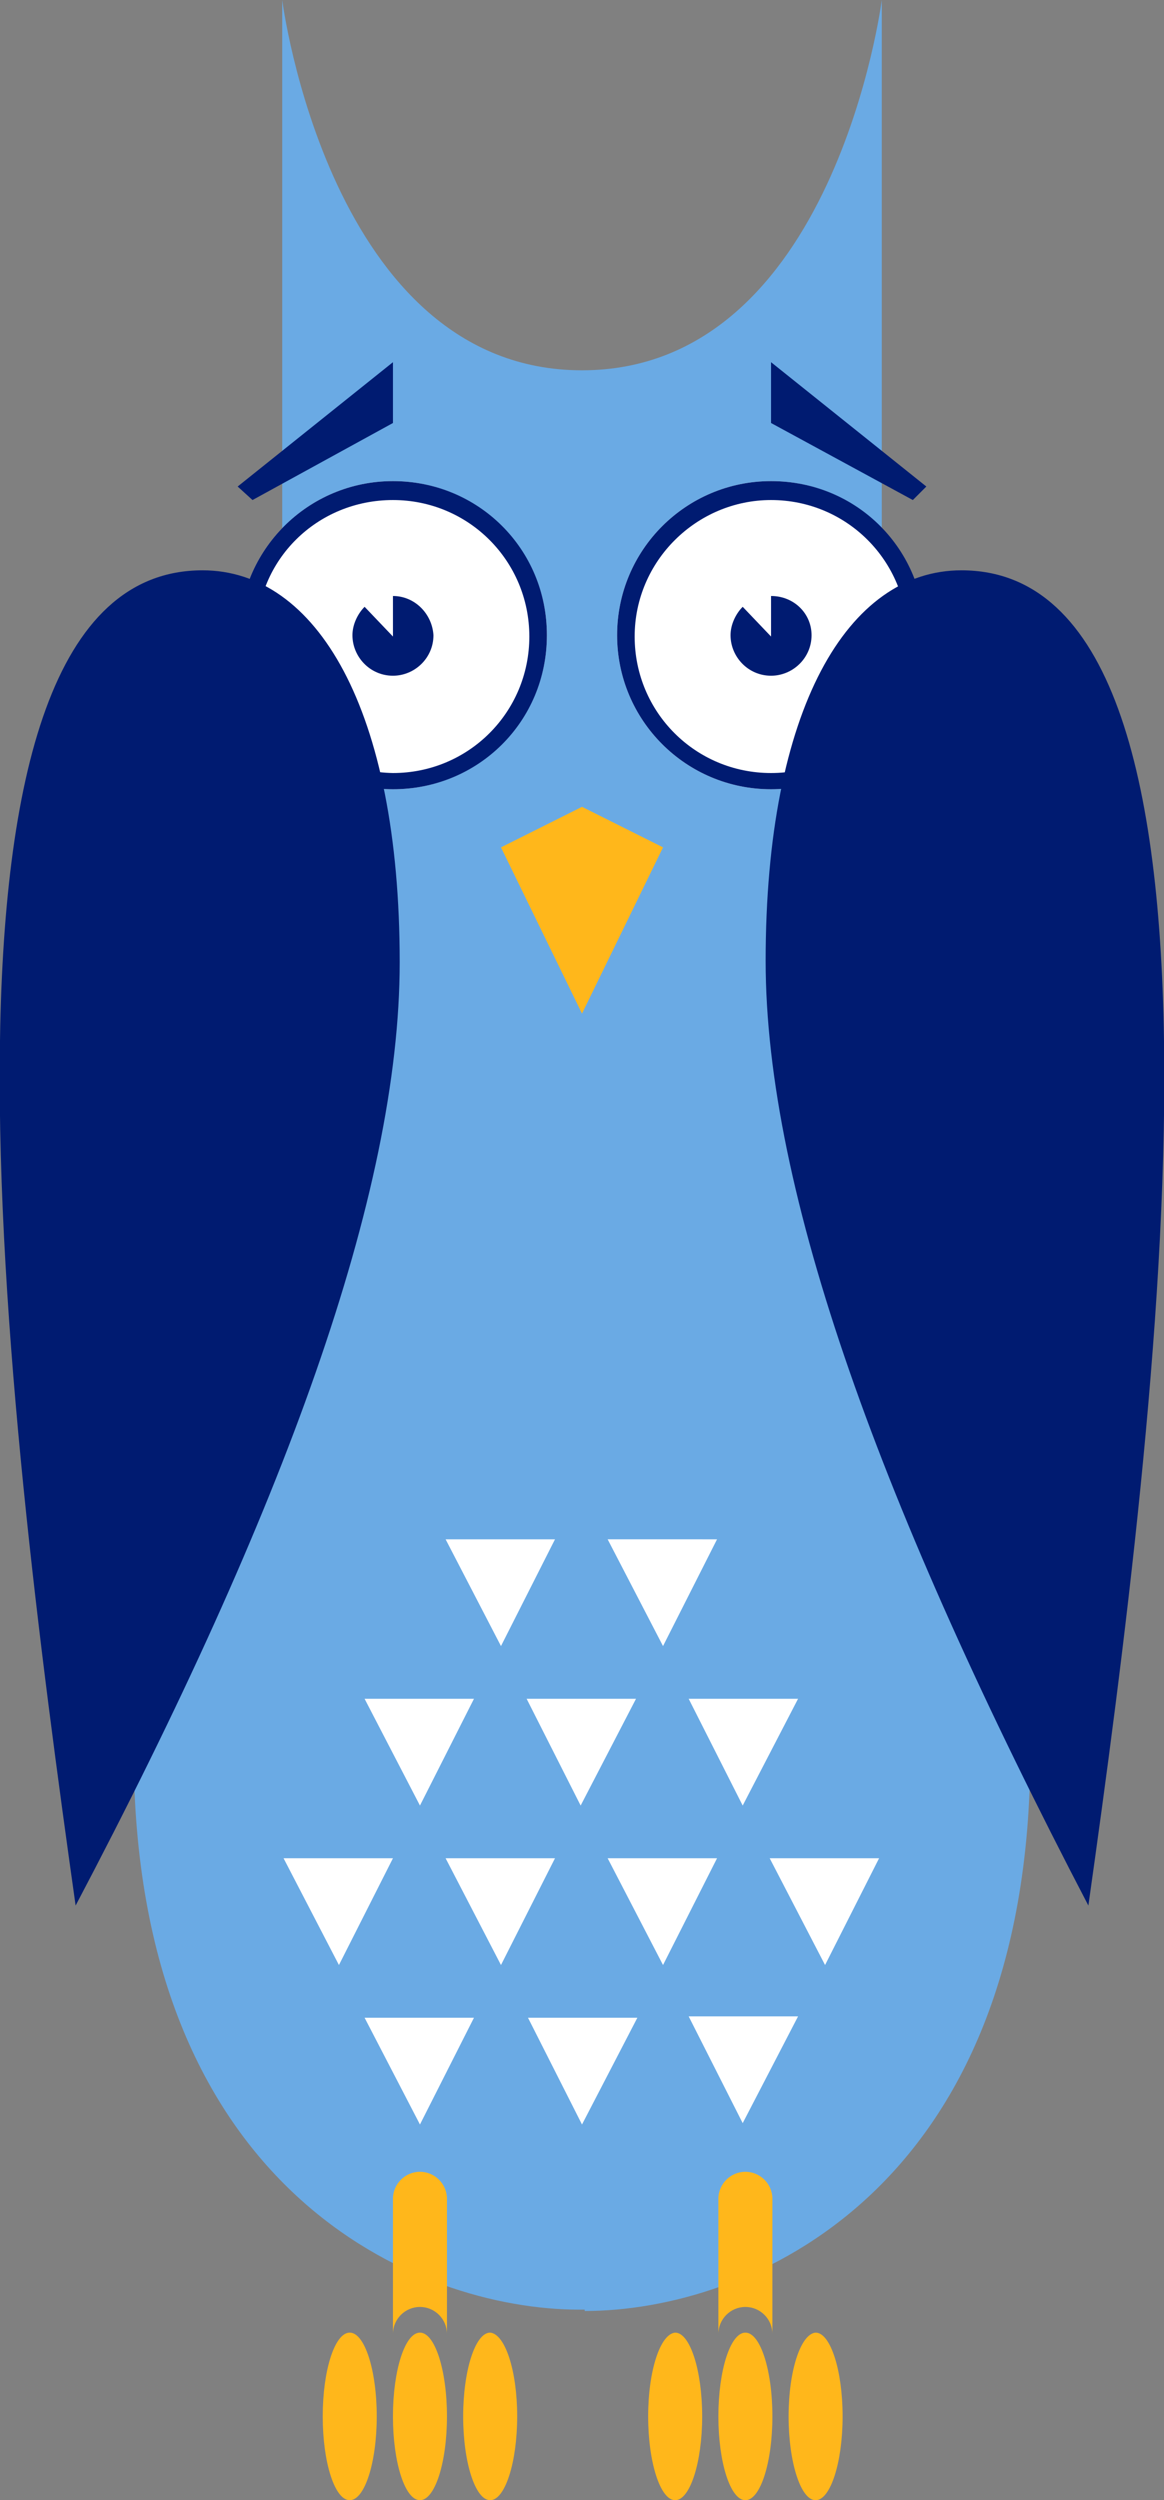
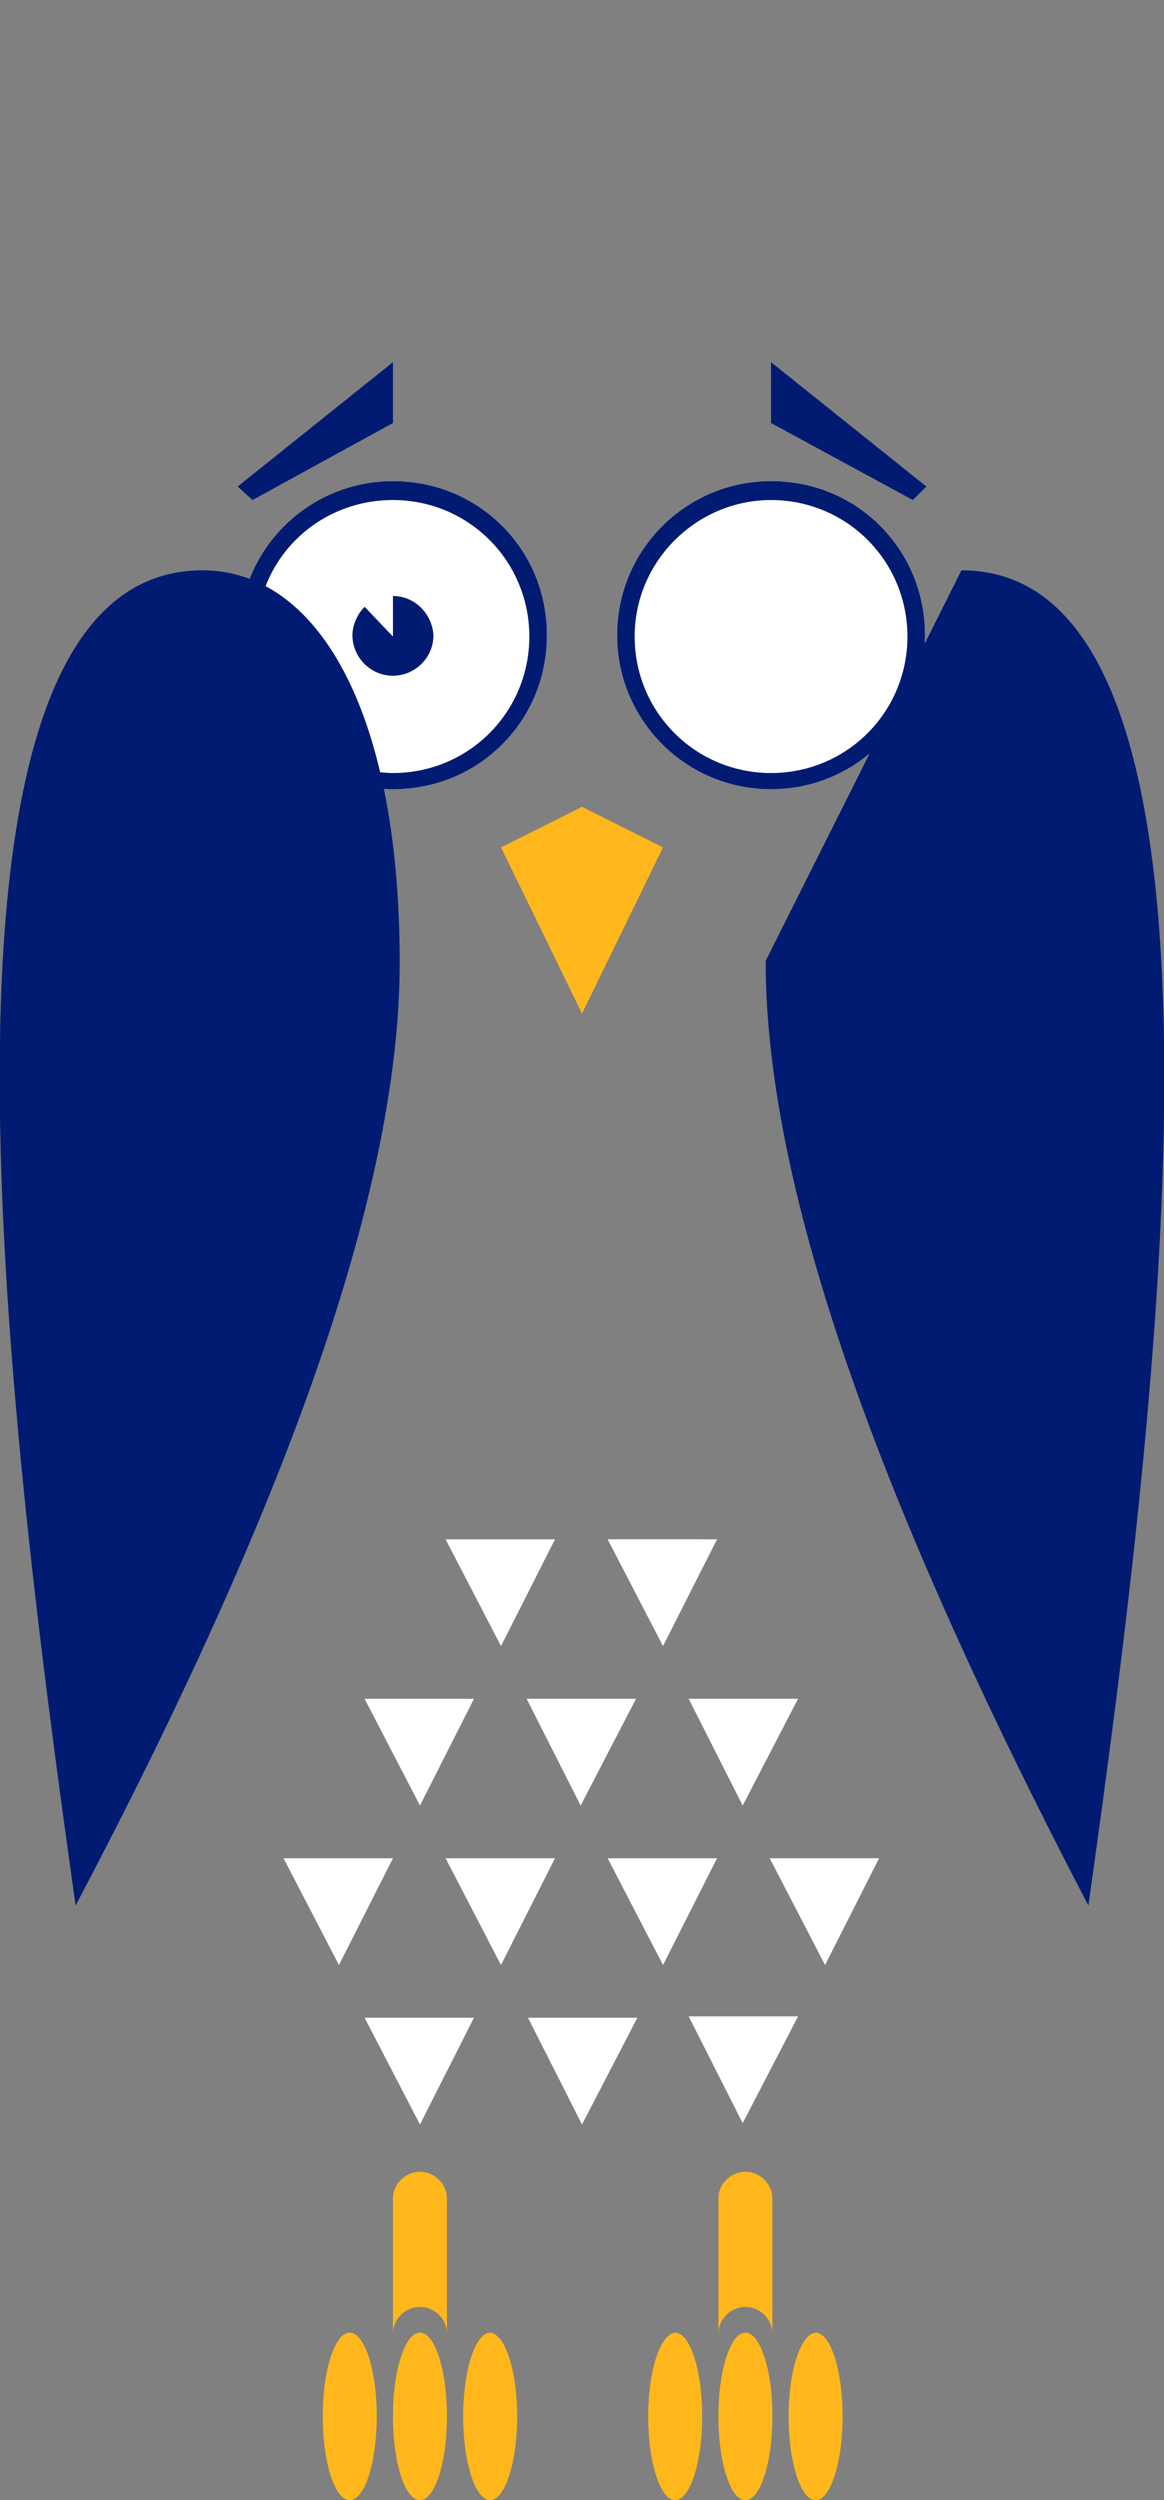
<svg xmlns="http://www.w3.org/2000/svg" id="Laag_1" x="0px" y="0px" viewBox="0 0 86.2 185" style="enable-background:new 0 0 86.2 185;" xml:space="preserve">
  <rect x="0" y="0" width="86.2" height="185" fill="#808080" stroke="none" />
  <style type="text/css">
	.st0{fill:#6AAAE4;}
	.st1{fill:#FFFFFF;}
	.st2{fill:#001B71;}
	.st3{fill:#FFB71B;}
	.st4{fill:none;stroke:#1B1C20;stroke-width:0.274;stroke-miterlimit:10;}
</style>
  <g>
-     <path class="st0" d="M43.3,171c12,0,33-8.7,33-41.4c0-21.5-11-14.2-11-69.2V0c0,0-3.5,27.4-22.2,27.4S20.9,0,20.9,0v60.3   c0,55-11,47.8-11,69.2c0,32.7,21.1,41.4,33,41.4H43.3z" />
    <g>
      <path class="st1" d="M45.7,47c0,6.3,5.1,11.4,11.4,11.4c6.3,0,11.4-5.1,11.4-11.4s-5.1-11.4-11.4-11.4    C50.8,35.6,45.7,40.7,45.7,47z" />
      <path class="st2" d="M57.1,37c5.6,0,10.1,4.5,10.1,10.1s-4.5,10.1-10.1,10.1c-5.6,0-10.1-4.5-10.1-10.1S51.6,37,57.1,37     M57.1,35.6c-6.3,0-11.4,5.1-11.4,11.4s5.1,11.4,11.4,11.4c6.3,0,11.4-5.1,11.4-11.4S63.5,35.6,57.1,35.6L57.1,35.6z" />
    </g>
    <g>
      <circle class="st1" cx="29.1" cy="47" r="11.4" />
      <path class="st2" d="M29.1,37c5.6,0,10.1,4.5,10.1,10.1s-4.5,10.1-10.1,10.1C23.5,57.1,19,52.6,19,47S23.5,37,29.1,37 M29.1,35.6    c-6.3,0-11.4,5.1-11.4,11.4s5.1,11.4,11.4,11.4S40.5,53.4,40.5,47S35.4,35.6,29.1,35.6L29.1,35.6z" />
    </g>
    <g>
      <path class="st3" d="M31.1,160.7c-1.1,0-2,0.9-2,2v10c0-1.1,0.9-2,2-2c1.1,0,2,0.9,2,2v-10C33.1,161.6,32.2,160.7,31.1,160.7z" />
    </g>
    <ellipse class="st3" cx="25.9" cy="178.8" rx="2" ry="6.2" />
    <ellipse class="st3" cx="31.1" cy="178.8" rx="2" ry="6.2" />
    <path class="st3" d="M38.3,178.8c0,3.4-0.9,6.2-2,6.2c-1.1,0-2-2.8-2-6.2c0-3.4,0.9-6.2,2-6.2C37.4,172.7,38.3,175.4,38.3,178.8z" />
    <g>
      <path class="st3" d="M55.2,160.7c1.1,0,2,0.9,2,2v10c0-1.1-0.9-2-2-2c-1.1,0-2,0.9-2,2v-10C53.2,161.6,54.1,160.7,55.2,160.7z" />
    </g>
    <path class="st3" d="M58.4,178.8c0,3.4,0.9,6.2,2,6.2c1.1,0,2-2.8,2-6.2c0-3.4-0.9-6.2-2-6.2C59.3,172.7,58.4,175.4,58.4,178.8z" />
    <ellipse class="st3" cx="55.2" cy="178.8" rx="2" ry="6.2" />
    <path class="st3" d="M48,178.8c0,3.4,0.9,6.2,2,6.2c1.1,0,2-2.8,2-6.2c0-3.4-0.9-6.2-2-6.2C48.9,172.7,48,175.4,48,178.8z" />
    <g>
-       <path class="st2" d="M57.1,44.1v3L55,44.9c-0.5,0.5-0.9,1.3-0.9,2.1c0,1.6,1.3,3,3,3c1.6,0,3-1.3,3-3    C60.1,45.4,58.8,44.1,57.1,44.1z" />
-     </g>
+       </g>
    <polygon class="st2" points="29.1,26.8 29.1,31.3 18.7,37 17.6,36  " />
    <polygon class="st2" points="57.1,26.8 57.1,31.3 67.6,37 68.6,36  " />
    <g>
      <path class="st2" d="M29.1,44.1v3L27,44.9c-0.5,0.5-0.9,1.3-0.9,2.1c0,1.6,1.3,3,3,3c1.6,0,3-1.3,3-3C32,45.4,30.7,44.1,29.1,44.1    z" />
    </g>
-     <path class="st4" d="M76.9,21.7" />
    <polygon class="st3" points="43.1,75 49.1,62.7 43.1,59.7 37.1,62.7  " />
-     <path class="st2" d="M71.2,42.2c22.3,0,14.6,62,9.4,98.8c-15.3-29.3-23.9-52.8-23.9-69.9C56.7,52.4,62.8,42.2,71.2,42.2z" />
+     <path class="st2" d="M71.2,42.2c22.3,0,14.6,62,9.4,98.8c-15.3-29.3-23.9-52.8-23.9-69.9z" />
    <path class="st2" d="M15,42.2c-22.3,0-14.6,62-9.4,98.8C21,111.8,29.6,88.3,29.6,71.2C29.6,52.4,23.4,42.2,15,42.2z" />
    <path class="st1" d="M43.1,157.2l-4-7.9h8.1L43.1,157.2z M25.1,145.4l4-7.9h-8.1L25.1,145.4z M37.1,145.4l4-7.9h-8.1L37.1,145.4z    M49.1,145.4l4-7.9H45L49.1,145.4z M37.1,121.8l4-7.9h-8.1L37.1,121.8z M49.1,121.8l4-7.9H45L49.1,121.8z M61.1,145.4l4-7.9h-8.1   L61.1,145.4z M31.1,157.2l4-7.9h-8.1L31.1,157.2z M59.1,149.2h-8.1l4,7.9L59.1,149.2z M47.1,125.7h-8.1l4,7.9L47.1,125.7z    M31.1,133.6l4-7.9h-8.1L31.1,133.6z M59.1,125.7h-8.1l4,7.9L59.1,125.7z" />
  </g>
</svg>